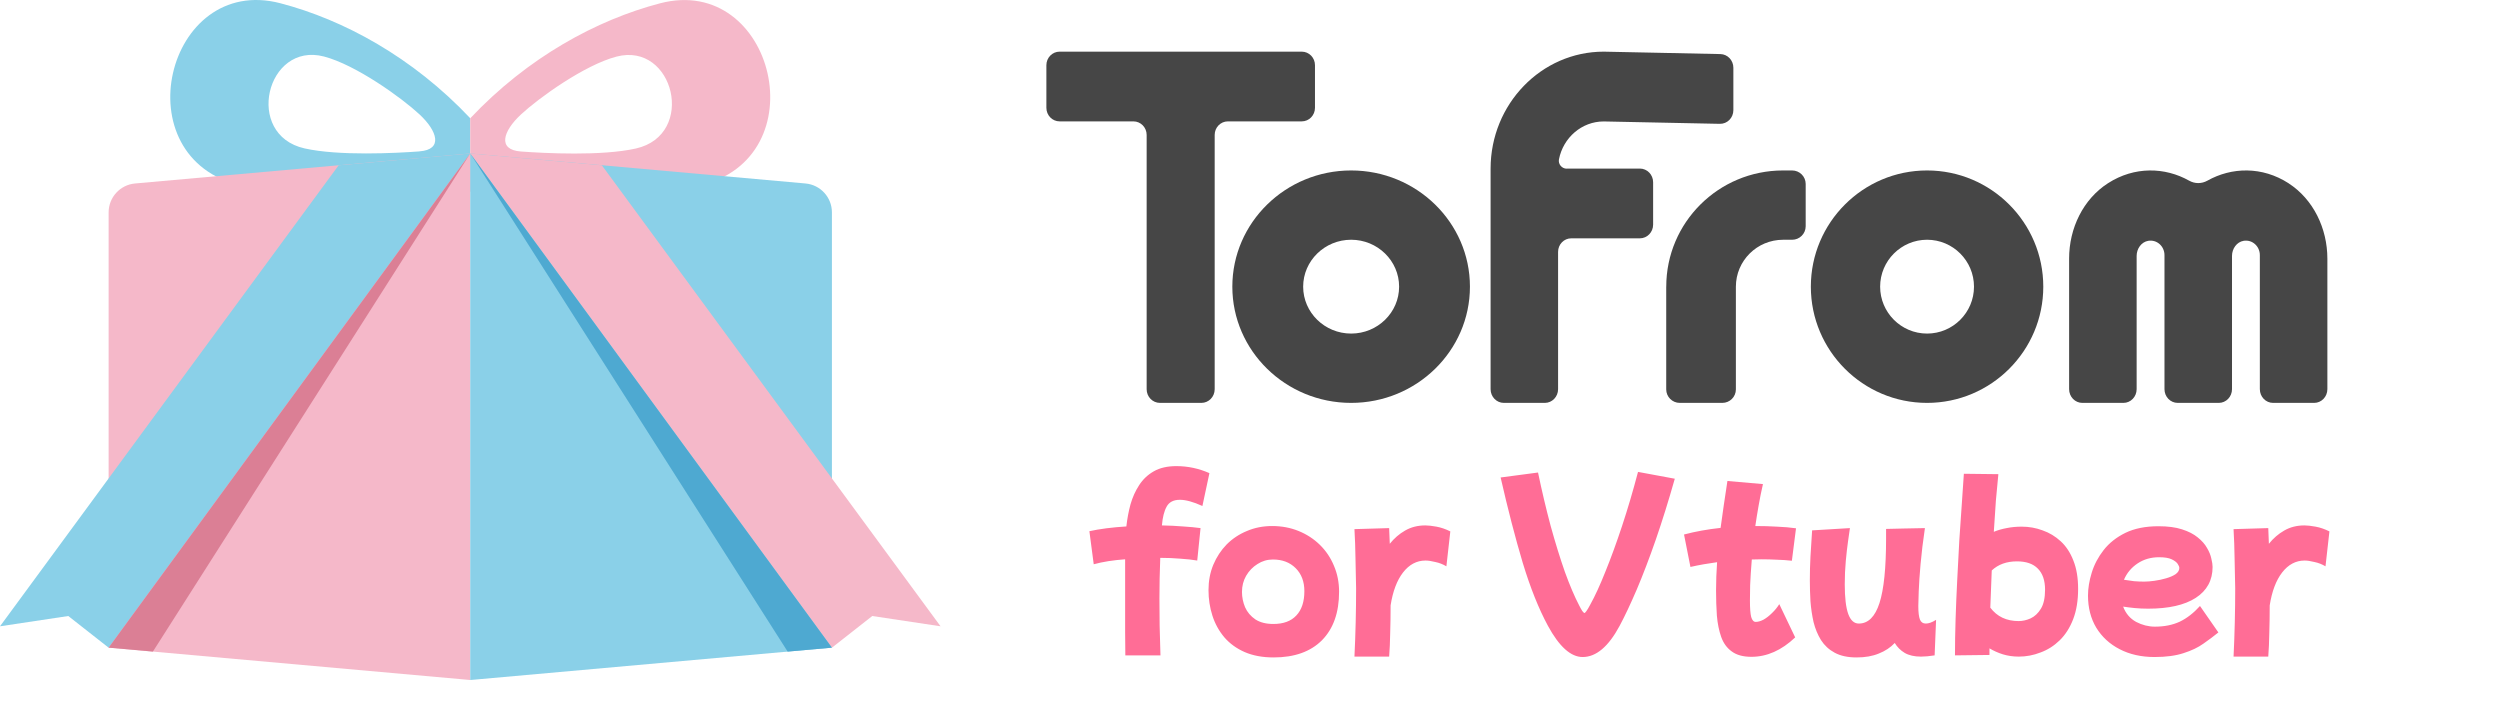
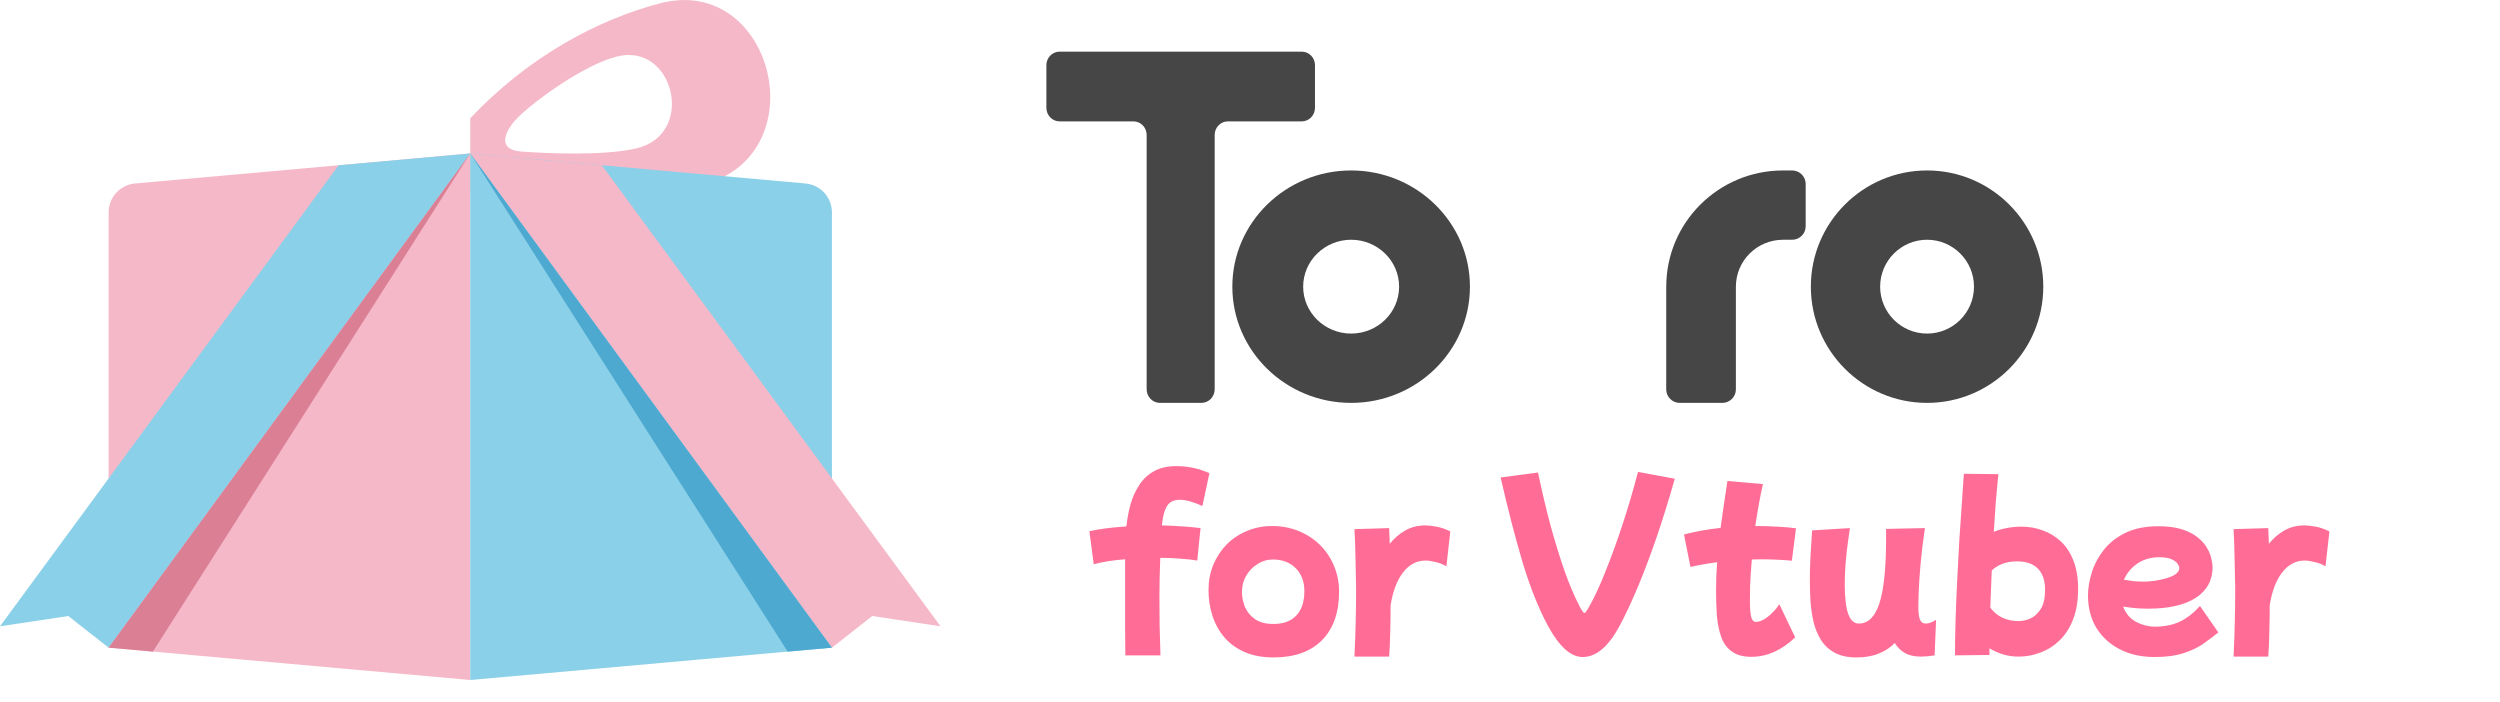
<svg xmlns="http://www.w3.org/2000/svg" width="484" height="136" viewBox="0 0 484 136" fill="none">
  <path d="M373.08 33C360.672 33 350.58 43.092 350.58 55.5C350.58 67.908 360.672 78 373.08 78C385.488 78 395.58 67.908 395.58 55.5C395.58 43.092 385.488 33 373.08 33ZM373.08 64.58C368.071 64.58 363.994 60.502 363.994 55.5C363.994 50.498 368.071 46.414 373.08 46.414C378.089 46.414 382.166 50.491 382.166 55.5C382.166 60.509 378.089 64.58 373.08 64.58Z" fill="#464646" />
  <path d="M261.58 33C248.897 33 238.58 43.092 238.58 55.5C238.58 67.908 248.897 78 261.58 78C274.264 78 284.58 67.908 284.58 55.5C284.58 43.092 274.264 33 261.58 33ZM261.58 64.58C256.46 64.58 252.292 60.502 252.292 55.5C252.292 50.498 256.46 46.414 261.58 46.414C266.7 46.414 270.868 50.491 270.868 55.5C270.868 60.509 266.7 64.58 261.58 64.58Z" fill="#464646" />
-   <path d="M443.086 35.49C437.947 32.169 432.032 32.346 427.347 34.978C426.235 35.6 424.925 35.6 423.82 34.978C419.148 32.353 413.24 32.169 408.101 35.477C403.304 38.559 400.58 44.191 400.58 50.047V75.341C400.58 76.811 401.725 78 403.14 78H411.095C412.509 78 413.654 76.811 413.654 75.341V49.542C413.654 48.148 414.569 46.849 415.891 46.623C417.576 46.336 419.043 47.683 419.043 49.385V75.341C419.043 76.811 420.188 78 421.603 78H429.558C430.972 78 432.117 76.811 432.117 75.341V49.542C432.117 48.148 433.032 46.849 434.354 46.623C436.039 46.336 437.506 47.683 437.506 49.385V75.341C437.506 76.811 438.651 78 440.066 78H448.021C449.435 78 450.58 76.811 450.58 75.341V50.082C450.58 44.225 447.863 38.586 443.073 35.49H443.086Z" fill="#464646" />
  <path d="M205.131 23.498H219.434C220.845 23.498 221.991 24.673 221.991 26.12V75.357C221.991 76.818 223.144 78 224.569 78H232.585C234.009 78 235.162 76.818 235.162 75.357V26.12C235.162 24.673 236.308 23.498 237.719 23.498H252.023C253.434 23.498 254.58 22.323 254.58 20.876V12.622C254.58 11.175 253.434 10 252.023 10H205.137C203.726 10 202.58 11.175 202.58 12.622V20.876C202.58 22.323 203.726 23.498 205.137 23.498H205.131Z" fill="#464646" />
  <path d="M322.58 55.503V75.388C322.58 76.826 323.754 78 325.205 78H333.441C334.886 78 336.067 76.832 336.067 75.388V55.503C336.067 50.488 340.15 46.418 345.198 46.418H346.955C348.4 46.418 349.58 45.251 349.58 43.806V35.612C349.58 34.175 348.406 33 346.955 33H345.198C332.708 33 322.587 43.071 322.587 55.497L322.58 55.503Z" fill="#464646" />
-   <path d="M303.314 32.655C302.387 32.655 301.631 31.793 301.815 30.848C302.63 26.671 306.205 23.512 310.483 23.512L332.965 23.974C334.397 24.001 335.58 22.812 335.58 21.324V13.118C335.58 11.678 334.463 10.496 333.07 10.469L310.483 10C298.405 10 288.58 20.156 288.58 32.642V75.351C288.58 76.811 289.73 78 291.143 78H299.081C300.494 78 301.644 76.811 301.644 75.351V48.769C301.644 47.315 302.781 46.14 304.188 46.14H317.482C318.895 46.14 320.045 44.951 320.045 43.49V35.284C320.045 33.824 318.895 32.635 317.482 32.635H303.32L303.314 32.655Z" fill="#464646" />
-   <path d="M54.29 0.63C32.14 -5.16 23.46 30.71 46.82 35.96C59.96 38.91 69.48 38.51 91.04 37.1V22.89C79.87 11.05 66.52 3.83 54.29 0.63ZM81.23 29.31C76.64 29.65 65.58 30.22 58.96 28.73C47.2 26.09 51.57 8.03 62.72 10.94C68.88 12.55 77.75 18.92 81.22 22.15C84.69 25.38 85.81 28.96 81.22 29.3L81.23 29.31Z" fill="#8AD0E8" />
  <path d="M91.04 22.9V37.11C112.6 38.52 122.12 38.92 135.26 35.97C158.62 30.72 149.94 -5.15 127.79 0.64C115.56 3.84 102.21 11.06 91.04 22.9ZM100.85 22.17C104.32 18.94 113.2 12.57 119.35 10.96C130.5 8.04 134.87 26.1 123.11 28.75C116.49 30.24 105.43 29.67 100.84 29.33C96.25 28.99 97.37 25.41 100.84 22.18L100.85 22.17Z" fill="#F5B8C9" />
  <path d="M26.15 35.52C23.25 35.78 21.03 38.21 21.03 41.12V125.38L91.05 131.65V29.71L26.15 35.52Z" fill="#F5B8C9" />
  <path d="M155.94 35.52L91.04 29.71V131.65L161.06 125.38V41.12C161.06 38.21 158.84 35.78 155.94 35.52Z" fill="#8AD0E8" />
  <path d="M0 121.25L13.22 119.26L21.03 125.39L91.04 29.71L65.56 32L0 121.25Z" fill="#8AD0E8" />
  <path d="M21.03 125.39L91.04 29.71L29.6 126.15L21.03 125.39Z" fill="#DB7F95" />
  <path d="M182.09 121.25L168.87 119.26L161.06 125.39L91.04 29.71L116.52 32L182.09 121.25Z" fill="#F5B8C9" />
  <path d="M161.06 125.39L91.04 29.71L152.49 126.15L161.06 125.39Z" fill="#4EA9D1" />
  <path d="M217.865 126.88C217.838 125.387 217.825 123.867 217.825 122.32C217.825 120.747 217.825 119.227 217.825 117.76V108.28C216.705 108.36 215.625 108.48 214.585 108.64C213.571 108.8 212.625 109 211.745 109.24L210.905 102.84C211.865 102.627 212.958 102.44 214.185 102.28C215.438 102.12 216.731 102 218.065 101.92C218.225 100.453 218.491 99.027 218.865 97.64C219.265 96.253 219.825 95.013 220.545 93.92C221.265 92.8 222.211 91.907 223.385 91.24C224.558 90.573 226.011 90.24 227.745 90.24C229.958 90.24 232.091 90.693 234.145 91.6L232.785 97.96C231.025 97.16 229.571 96.76 228.425 96.76C227.198 96.76 226.345 97.2 225.865 98.08C225.385 98.933 225.078 100.147 224.945 101.72C226.385 101.747 227.745 101.813 229.025 101.92C230.331 102 231.465 102.107 232.425 102.24L231.785 108.52C230.851 108.36 229.758 108.24 228.505 108.16C227.278 108.053 225.985 108 224.625 108C224.571 109.36 224.531 110.693 224.505 112C224.478 113.28 224.465 114.56 224.465 115.84C224.465 117.547 224.478 119.307 224.505 121.12C224.558 122.907 224.611 124.827 224.665 126.88H217.865ZM246.566 127.28C244.432 127.28 242.566 126.933 240.966 126.24C239.392 125.547 238.086 124.6 237.046 123.4C236.006 122.173 235.232 120.773 234.726 119.2C234.219 117.627 233.966 115.973 233.966 114.24C233.966 112.48 234.272 110.853 234.886 109.36C235.526 107.84 236.392 106.52 237.486 105.4C238.606 104.28 239.912 103.413 241.406 102.8C242.899 102.16 244.526 101.84 246.286 101.84C248.126 101.84 249.832 102.16 251.406 102.8C252.979 103.44 254.352 104.333 255.526 105.48C256.699 106.627 257.606 107.973 258.246 109.52C258.912 111.067 259.246 112.747 259.246 114.56C259.246 118.587 258.139 121.72 255.926 123.96C253.712 126.173 250.592 127.28 246.566 127.28ZM246.526 120.8C248.472 120.8 249.952 120.253 250.966 119.16C252.006 118.067 252.526 116.493 252.526 114.44C252.526 112.6 251.966 111.12 250.846 110C249.726 108.88 248.259 108.32 246.446 108.32C245.352 108.32 244.352 108.613 243.446 109.2C242.539 109.76 241.806 110.52 241.246 111.48C240.712 112.413 240.446 113.453 240.446 114.6C240.446 115.613 240.646 116.6 241.046 117.56C241.472 118.52 242.139 119.307 243.046 119.92C243.952 120.507 245.112 120.8 246.526 120.8ZM262.221 127.12C262.328 124.907 262.408 122.693 262.461 120.48C262.514 118.267 262.541 116.08 262.541 113.92C262.514 111.947 262.474 110 262.421 108.08C262.394 106.133 262.328 104.253 262.221 102.44L268.941 102.24C268.968 103.227 269.008 104.24 269.061 105.28C269.914 104.213 270.901 103.36 272.021 102.72C273.168 102.053 274.474 101.72 275.941 101.72C276.501 101.72 277.221 101.8 278.101 101.96C278.981 102.12 279.874 102.427 280.781 102.88L280.021 109.64C279.354 109.24 278.634 108.96 277.861 108.8C277.114 108.613 276.488 108.52 275.981 108.52C274.274 108.52 272.821 109.293 271.621 110.84C270.448 112.36 269.648 114.48 269.221 117.2C269.221 119.067 269.194 120.853 269.141 122.56C269.114 124.24 269.048 125.76 268.941 127.12H262.221ZM306.401 127.2C304.107 127.2 301.867 125.187 299.681 121.16C297.894 117.853 296.267 113.787 294.801 108.96C293.361 104.133 291.934 98.627 290.521 92.44L297.761 91.48C298.507 95.053 299.321 98.493 300.201 101.8C301.107 105.08 302.027 108.053 302.961 110.72C303.921 113.36 304.841 115.52 305.721 117.2C305.934 117.627 306.134 117.987 306.321 118.28C306.534 118.547 306.667 118.68 306.721 118.68C306.827 118.68 306.961 118.56 307.121 118.32C307.307 118.08 307.561 117.653 307.881 117.04C308.787 115.413 309.761 113.293 310.801 110.68C311.867 108.067 312.947 105.107 314.041 101.8C315.134 98.493 316.161 95.013 317.121 91.36L324.241 92.68C323.041 96.92 321.814 100.853 320.561 104.48C319.307 108.08 318.081 111.293 316.881 114.12C315.681 116.92 314.574 119.267 313.561 121.16C311.401 125.187 309.014 127.2 306.401 127.2ZM339.068 127.16C337.468 127.16 336.202 126.813 335.268 126.12C334.335 125.453 333.655 124.52 333.228 123.32C332.802 122.12 332.522 120.747 332.388 119.2C332.282 117.653 332.228 116.027 332.228 114.32C332.228 112.56 332.295 110.733 332.428 108.84C330.642 109.08 328.922 109.387 327.268 109.76L326.028 103.48C328.242 102.893 330.602 102.467 333.108 102.2C333.295 100.84 333.495 99.413 333.708 97.92C333.922 96.4 334.162 94.8 334.428 93.12L341.308 93.72C340.988 95.107 340.708 96.493 340.468 97.88C340.228 99.24 340.015 100.56 339.828 101.84C341.322 101.84 342.722 101.88 344.028 101.96C345.362 102.013 346.588 102.12 347.708 102.28L346.908 108.56C345.975 108.453 345.002 108.387 343.988 108.36C343.002 108.307 342.002 108.28 340.988 108.28C340.375 108.28 339.762 108.293 339.148 108.32C338.988 110.267 338.882 111.933 338.828 113.32C338.802 114.707 338.788 115.693 338.788 116.28C338.788 117.747 338.868 118.8 339.028 119.44C339.215 120.08 339.508 120.4 339.908 120.4C340.362 120.4 340.868 120.253 341.428 119.96C341.988 119.64 342.535 119.213 343.068 118.68C343.628 118.147 344.095 117.573 344.468 116.96L347.548 123.4C344.908 125.907 342.082 127.16 339.068 127.16ZM359.425 127.28C357.718 127.28 356.305 126.973 355.185 126.36C354.092 125.773 353.212 124.96 352.545 123.92C351.905 122.88 351.425 121.72 351.105 120.44C350.812 119.133 350.612 117.787 350.505 116.4C350.425 114.987 350.385 113.627 350.385 112.32C350.385 110.827 350.425 109.307 350.505 107.76C350.612 106.213 350.718 104.52 350.825 102.68L358.145 102.24C358.065 102.8 357.945 103.64 357.785 104.76C357.625 105.88 357.478 107.16 357.345 108.6C357.212 110.04 357.145 111.547 357.145 113.12C357.145 115.707 357.372 117.627 357.825 118.88C358.278 120.107 358.958 120.72 359.865 120.72C361.678 120.72 363.012 119.4 363.865 116.76C364.718 114.12 365.145 109.947 365.145 104.24V102.4L368.545 102.32L372.665 102.24C372.292 104.747 372.012 107.053 371.825 109.16C371.638 111.267 371.518 113.04 371.465 114.48C371.412 115.893 371.385 116.84 371.385 117.32C371.385 118.547 371.492 119.427 371.705 119.96C371.918 120.467 372.292 120.72 372.825 120.72C373.092 120.72 373.385 120.667 373.705 120.56C374.025 120.453 374.398 120.267 374.825 120L374.545 126.88C373.532 127.04 372.652 127.12 371.905 127.12C370.625 127.12 369.572 126.88 368.745 126.4C367.945 125.92 367.305 125.28 366.825 124.48C365.998 125.36 364.972 126.04 363.745 126.52C362.545 127.027 361.105 127.28 359.425 127.28ZM378.483 126.88C378.483 124.693 378.523 122.347 378.603 119.84C378.683 117.333 378.79 114.787 378.923 112.2C379.056 109.613 379.19 107.08 379.323 104.6C379.483 102.12 379.643 99.787 379.803 97.6C379.963 95.387 380.096 93.427 380.203 91.72L386.883 91.8C386.723 93.32 386.563 95.027 386.403 96.92C386.27 98.813 386.136 100.827 386.003 102.96C386.776 102.64 387.603 102.4 388.483 102.24C389.39 102.053 390.363 101.96 391.403 101.96C392.816 101.96 394.163 102.2 395.443 102.68C396.75 103.133 397.923 103.84 398.963 104.8C400.003 105.76 400.816 107 401.403 108.52C402.016 110.04 402.323 111.867 402.323 114C402.323 116.267 402.003 118.227 401.363 119.88C400.723 121.533 399.856 122.893 398.763 123.96C397.67 125.027 396.43 125.813 395.043 126.32C393.683 126.853 392.283 127.12 390.843 127.12C389.75 127.12 388.723 126.973 387.763 126.68C386.83 126.387 385.963 126 385.163 125.52C385.163 125.947 385.163 126.373 385.163 126.8L378.483 126.88ZM390.483 108.68C388.483 108.68 386.856 109.267 385.603 110.44C385.496 112.893 385.403 115.293 385.323 117.64C386.63 119.373 388.456 120.24 390.803 120.24C391.576 120.24 392.35 120.067 393.123 119.72C393.923 119.347 394.59 118.72 395.123 117.84C395.656 116.96 395.923 115.733 395.923 114.16C395.923 112.373 395.456 111.013 394.523 110.08C393.616 109.147 392.27 108.68 390.483 108.68ZM417.117 127.2C414.557 127.2 412.304 126.693 410.357 125.68C408.437 124.693 406.931 123.307 405.837 121.52C404.771 119.733 404.237 117.667 404.237 115.32C404.237 113.907 404.477 112.427 404.957 110.88C405.437 109.307 406.211 107.84 407.277 106.48C408.344 105.12 409.744 104.013 411.477 103.16C413.237 102.307 415.371 101.88 417.877 101.88C419.691 101.88 421.211 102.08 422.437 102.48C423.691 102.88 424.704 103.4 425.477 104.04C426.277 104.68 426.877 105.36 427.277 106.08C427.704 106.8 427.984 107.493 428.117 108.16C428.277 108.8 428.357 109.333 428.357 109.76C428.357 112.347 427.264 114.347 425.077 115.76C422.917 117.147 419.851 117.84 415.877 117.84C414.971 117.84 414.104 117.8 413.277 117.72C412.477 117.64 411.731 117.547 411.037 117.44C411.544 118.773 412.384 119.76 413.557 120.4C414.731 121.013 415.944 121.32 417.197 121.32C419.011 121.32 420.611 121 421.997 120.36C423.384 119.693 424.691 118.68 425.917 117.32L429.477 122.44C428.624 123.133 427.664 123.853 426.597 124.6C425.557 125.347 424.277 125.96 422.757 126.44C421.237 126.947 419.357 127.2 417.117 127.2ZM417.997 107.88C416.424 107.88 415.037 108.28 413.837 109.08C412.637 109.88 411.757 110.933 411.197 112.24C411.864 112.347 412.517 112.44 413.157 112.52C413.824 112.573 414.477 112.6 415.117 112.6C415.704 112.6 416.371 112.547 417.117 112.44C417.891 112.333 418.637 112.173 419.357 111.96C420.104 111.747 420.717 111.48 421.197 111.16C421.677 110.813 421.917 110.413 421.917 109.96C421.917 109.747 421.811 109.48 421.597 109.16C421.384 108.84 420.997 108.547 420.437 108.28C419.877 108.013 419.064 107.88 417.997 107.88ZM432.416 127.12C432.523 124.907 432.603 122.693 432.656 120.48C432.71 118.267 432.736 116.08 432.736 113.92C432.71 111.947 432.67 110 432.616 108.08C432.59 106.133 432.523 104.253 432.416 102.44L439.136 102.24C439.163 103.227 439.203 104.24 439.256 105.28C440.11 104.213 441.096 103.36 442.216 102.72C443.363 102.053 444.67 101.72 446.136 101.72C446.696 101.72 447.416 101.8 448.296 101.96C449.176 102.12 450.07 102.427 450.976 102.88L450.216 109.64C449.55 109.24 448.83 108.96 448.056 108.8C447.31 108.613 446.683 108.52 446.176 108.52C444.47 108.52 443.016 109.293 441.816 110.84C440.643 112.36 439.843 114.48 439.416 117.2C439.416 119.067 439.39 120.853 439.336 122.56C439.31 124.24 439.243 125.76 439.136 127.12H432.416Z" fill="#FF6D96" />
</svg>